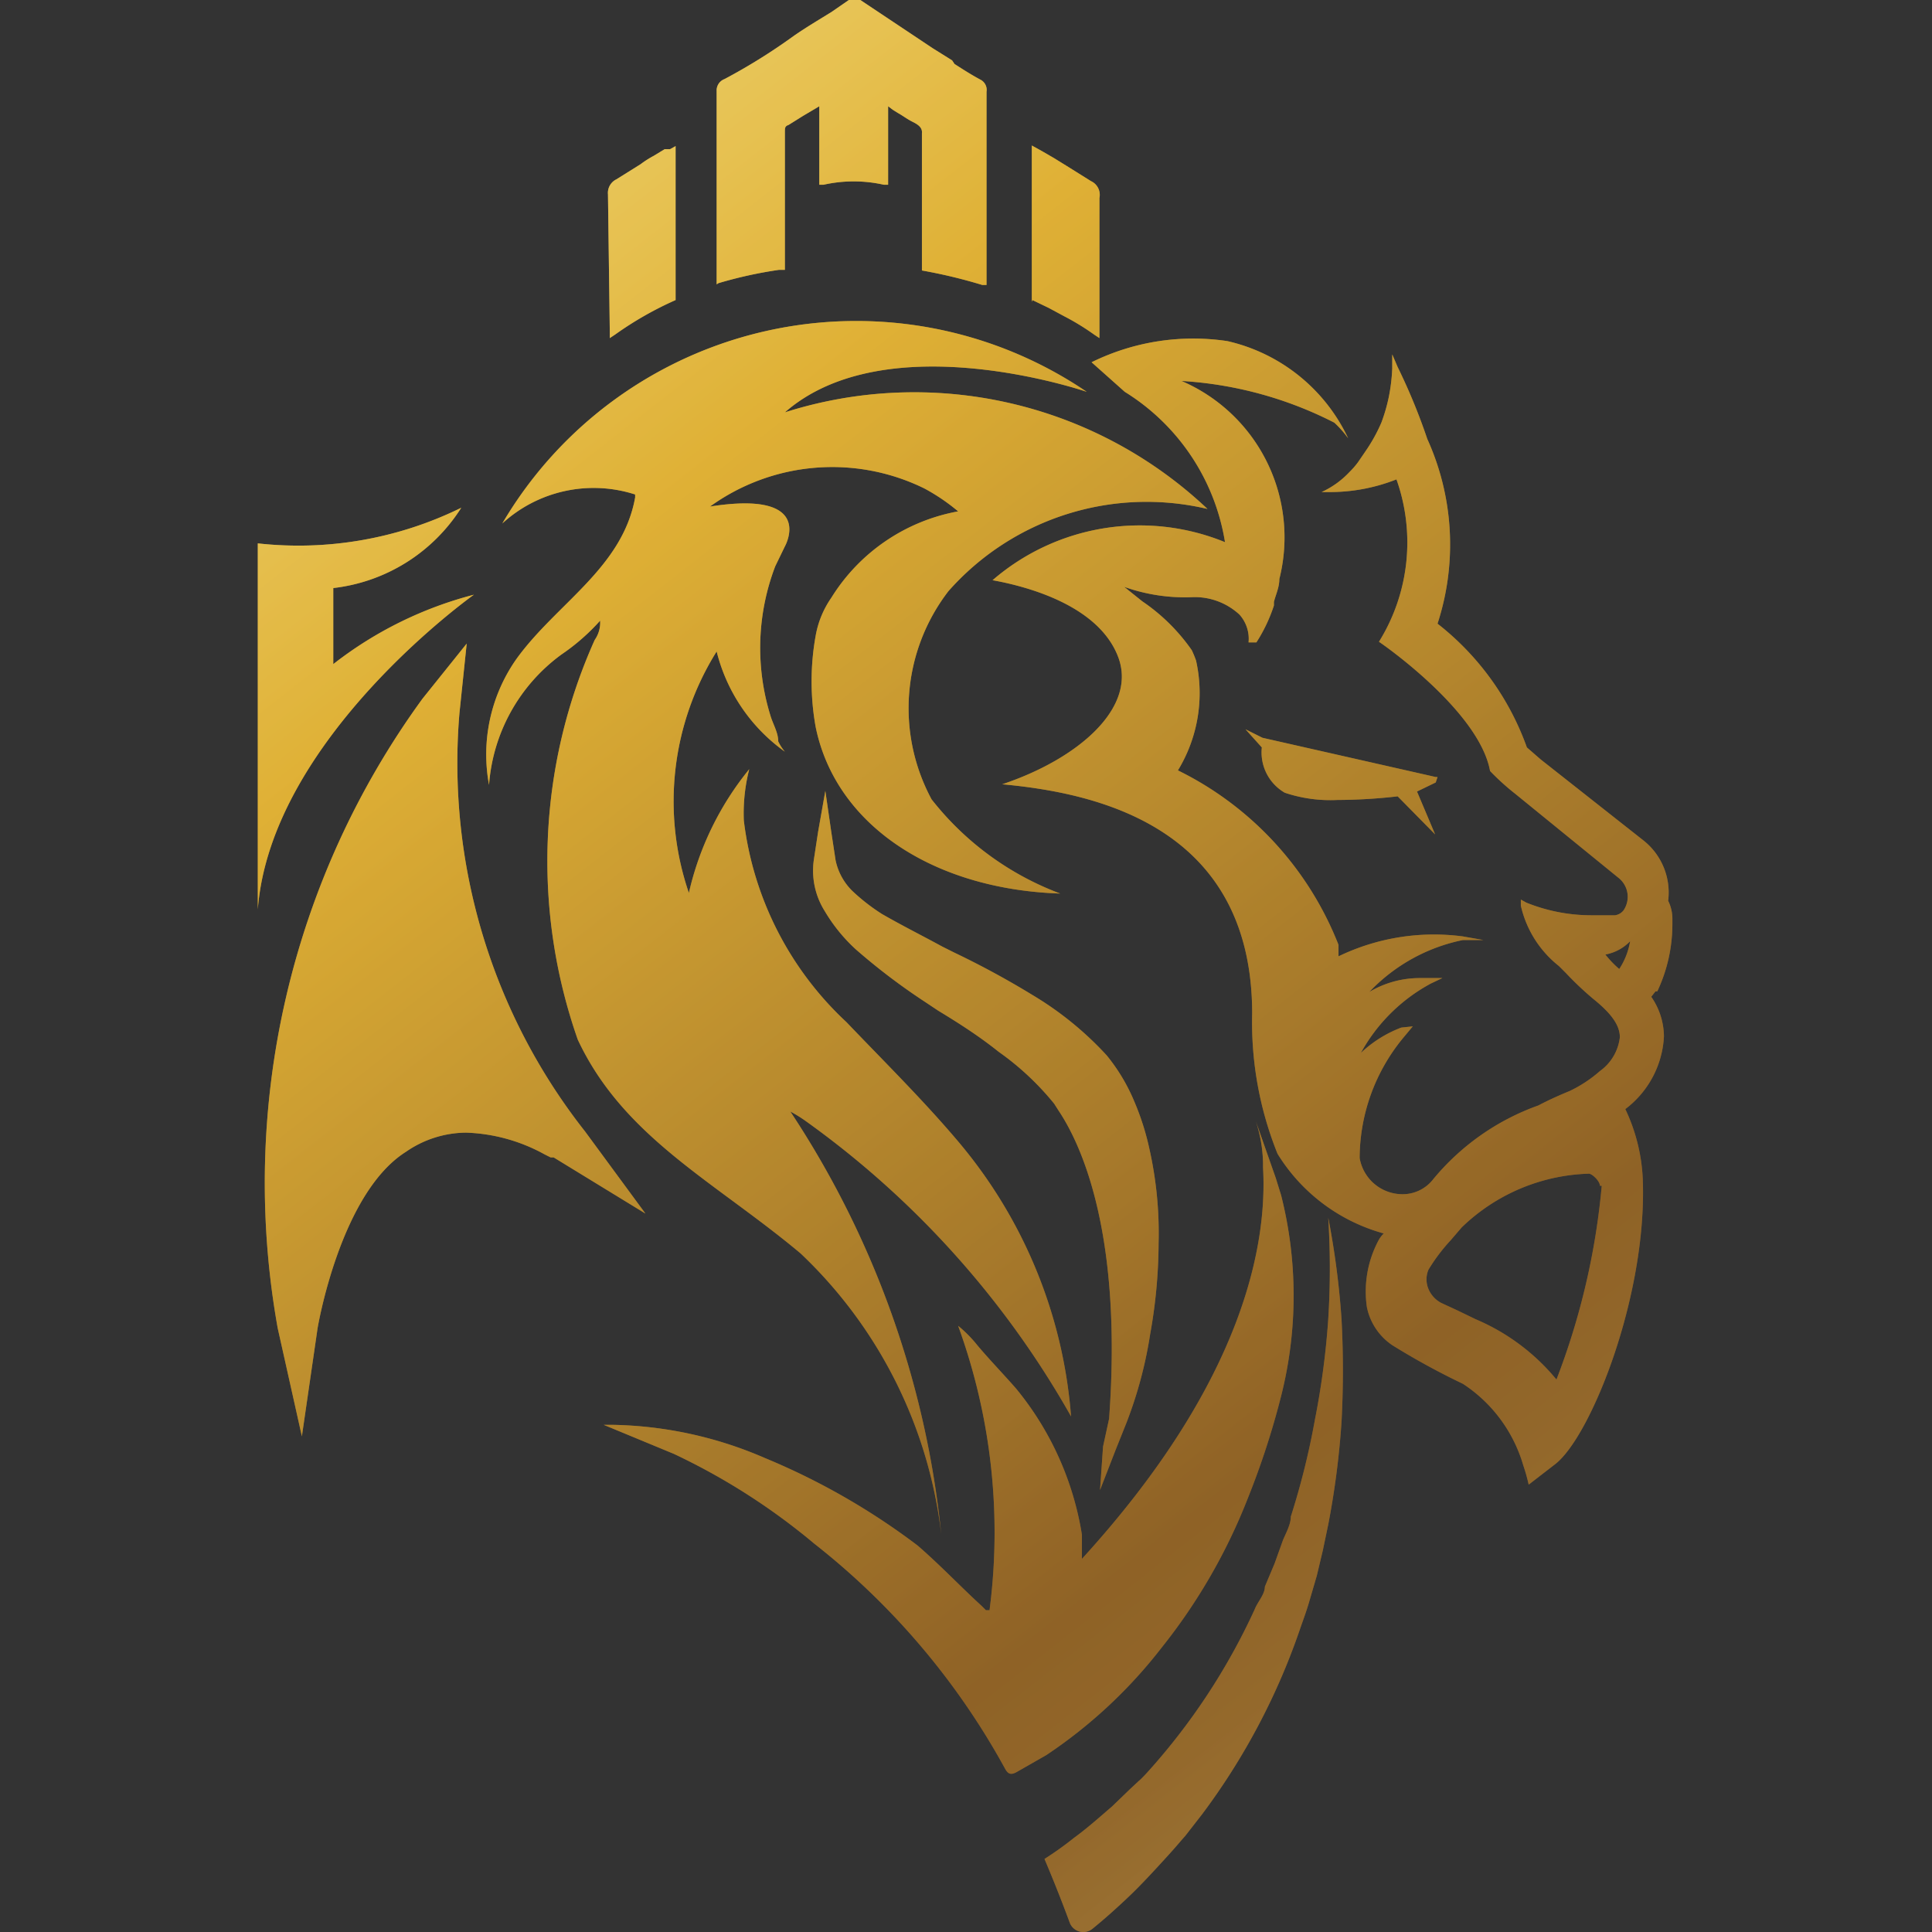
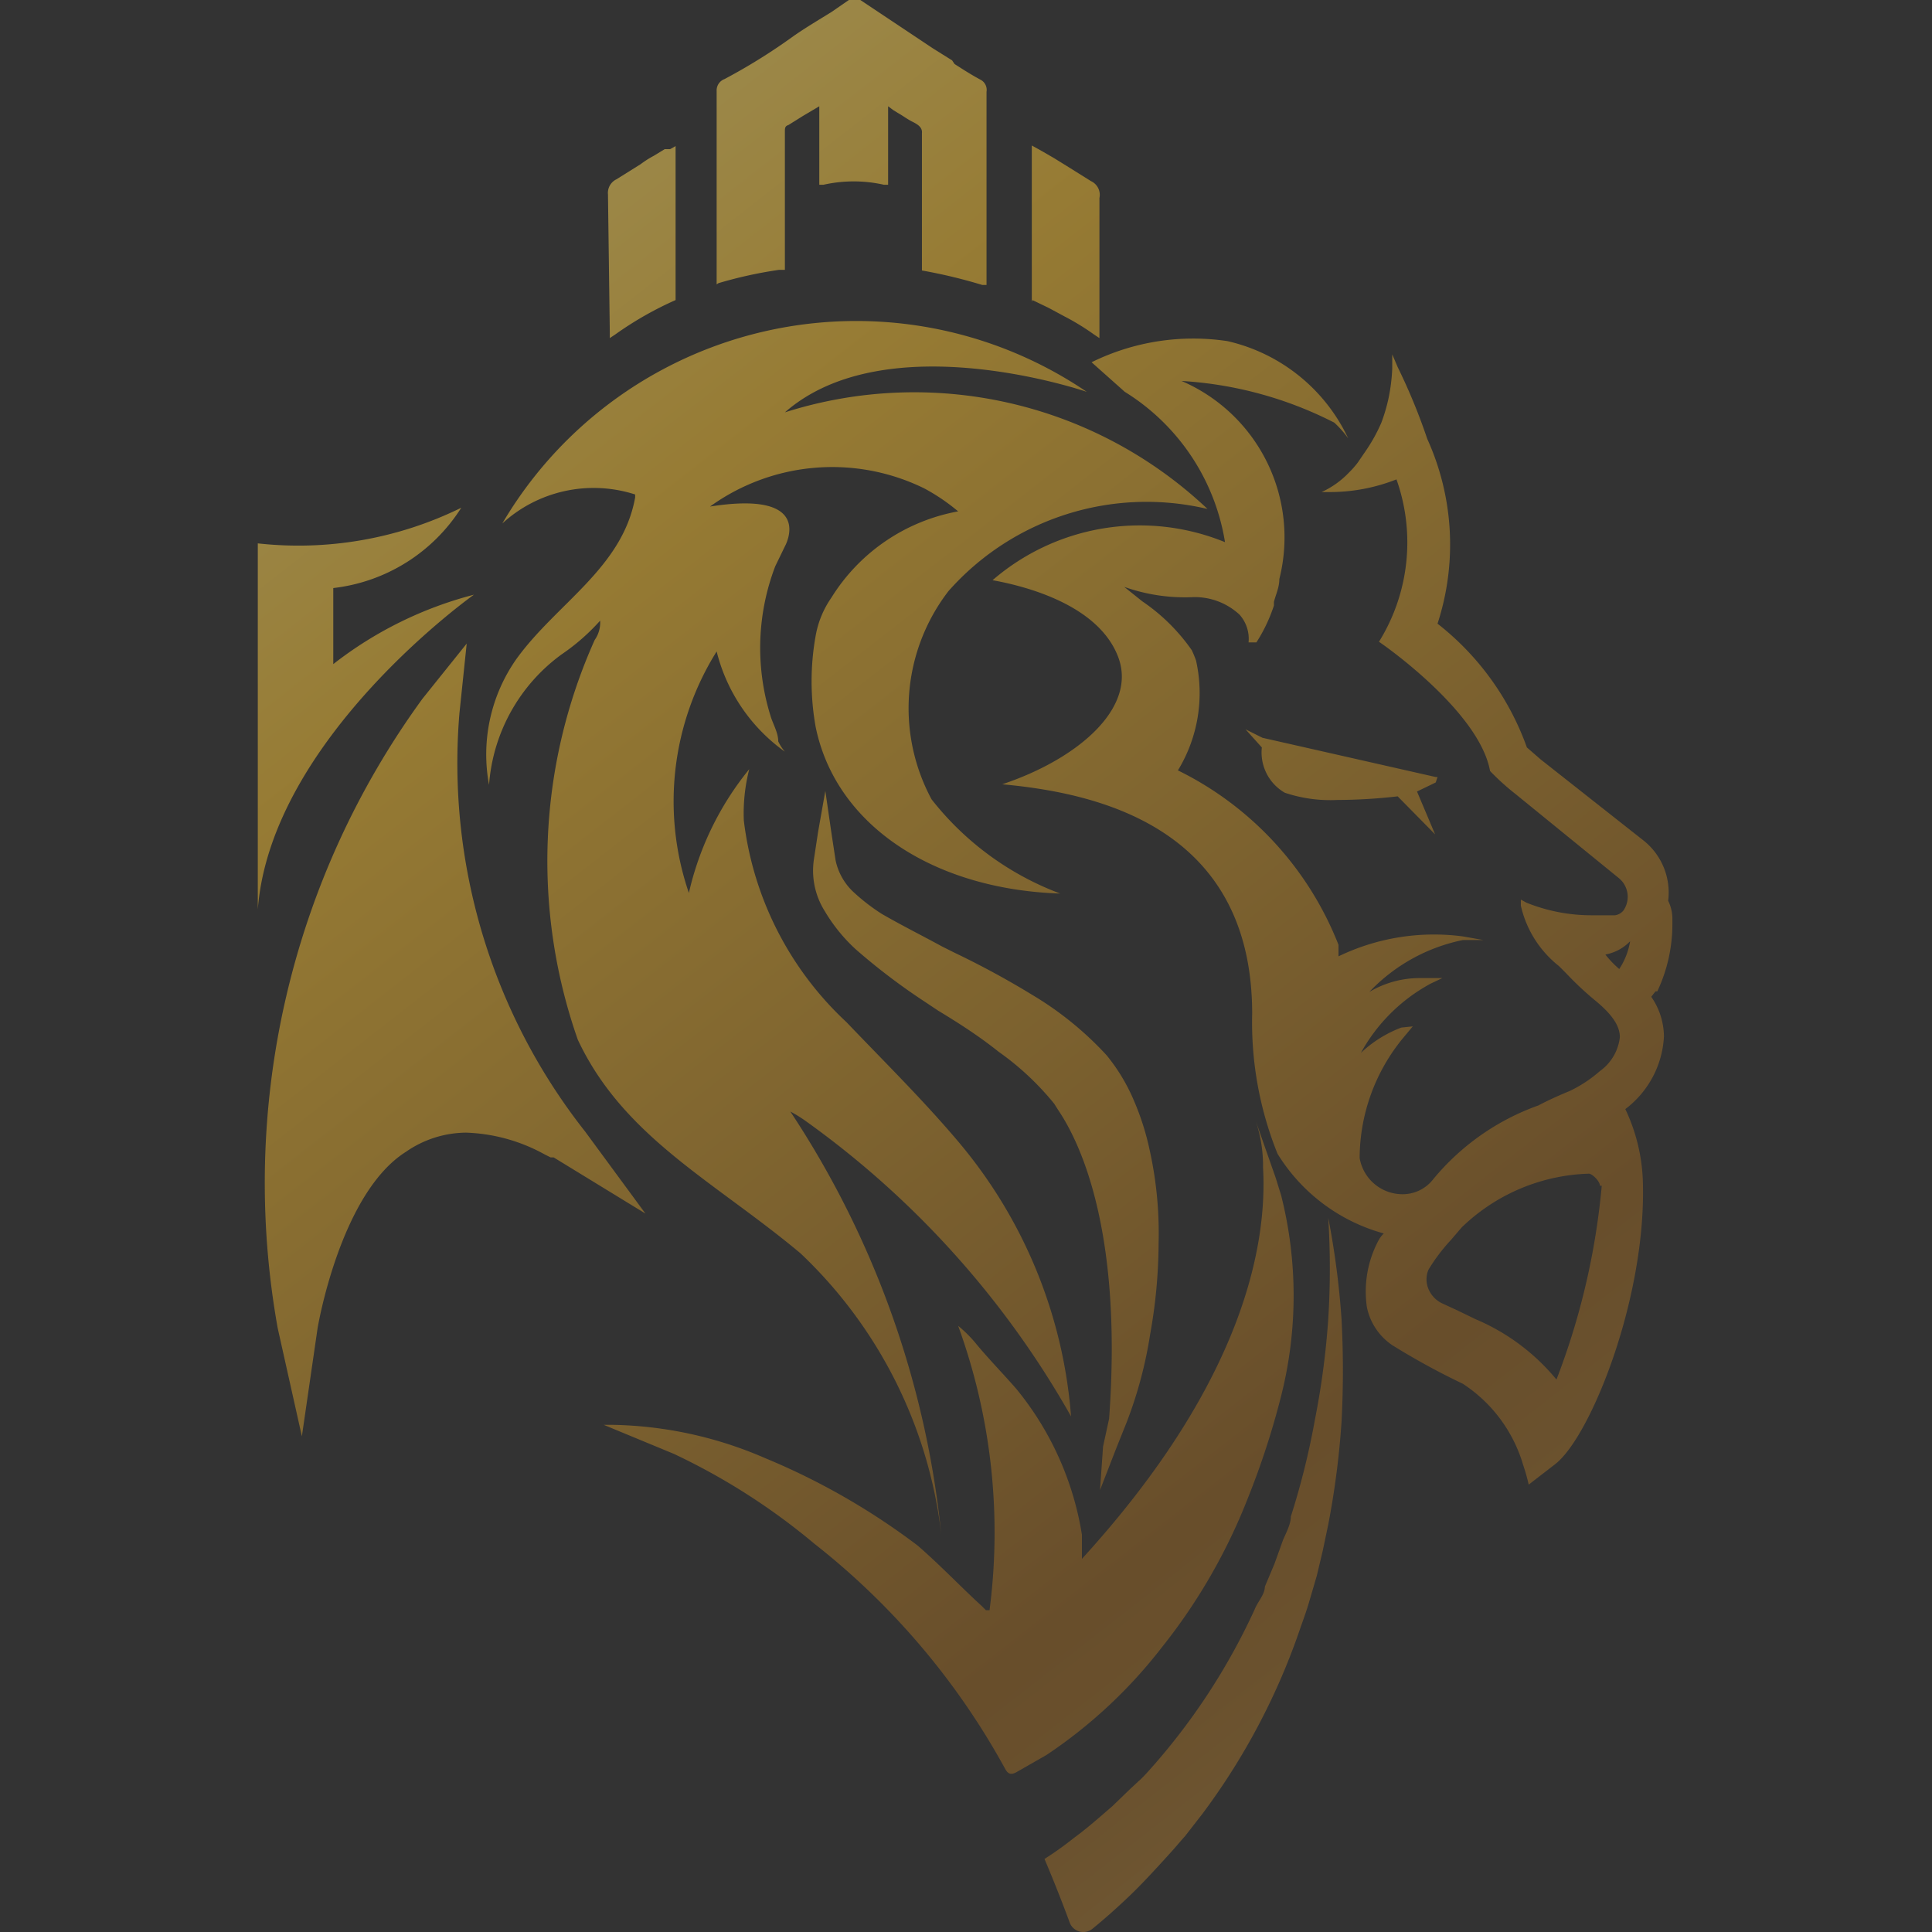
<svg xmlns="http://www.w3.org/2000/svg" viewBox="0 0 32 32">
  <rect x="0" y="0" width="32" height="32" fill="#333333" stroke="none" />
  <defs>
    <linearGradient id="a" x1="-2.57" y1="-6.44" x2="38.45" y2="46.12" gradientUnits="userSpaceOnUse">
      <stop offset=".06" stop-color="#fcf4a5" />
      <stop offset=".3" stop-color="#dfb035" />
      <stop offset=".58" stop-color="#8f6226" />
      <stop offset=".62" stop-color="#93682b" />
      <stop offset=".68" stop-color="#a07838" />
      <stop offset=".74" stop-color="#b4934f" />
      <stop offset=".8" stop-color="#d1b96e" />
      <stop offset=".87" stop-color="#f5e996" />
      <stop offset=".89" stop-color="#fdf49f" />
    </linearGradient>
  </defs>
-   <path d="M18.37 23.5c.22-3-.43-4.5-.84-5.11l-.07-.11a4.6 4.6 0 00-.92-.86c-.3-.24-.62-.45-1-.68l-.21-.14a10.42 10.42 0 01-1.16-.88 2.77 2.77 0 01-.51-.63 1.26 1.26 0 01-.18-.85l.07-.46.12-.68.1.69.07.46a1 1 0 00.27.5 3.23 3.23 0 00.5.39c.33.19.67.36 1 .54l.2.1a14.31 14.31 0 011.29.7 5.48 5.48 0 011.23 1 3.08 3.08 0 01.46.77 4.33 4.33 0 01.25.79 6.37 6.37 0 01.15 1.55 8.66 8.66 0 01-.14 1.51 7 7 0 01-.39 1.46l-.18.45-.26.67.05-.72zM7.85 9.85A6.39 6.39 0 005.52 11V9.74a2.9 2.9 0 002.12-1.33A6.11 6.11 0 014.27 9v6.06c.22-2.83 3.58-5.21 3.58-5.21zm1.84 8.89a9.86 9.86 0 01-2.08-6.93l.12-1.15-.73.91A13.62 13.62 0 004.6 22l.4 1.79.26-1.79s.37-2.23 1.46-2.92a1.77 1.77 0 011-.32 2.88 2.88 0 011.3.36l.1.05h.05l1.52.93zm9.55 8.55a9.51 9.51 0 001.43-2.48 13.31 13.31 0 00.55-1.69 6.78 6.78 0 000-3.32l-.09-.29-.33-.94a2.33 2.33 0 01.12.77c.07 1.23-.29 3.51-3 6.48v-.4A5.07 5.07 0 0016.83 23c-.2-.23-.48-.52-.66-.74a2.13 2.13 0 00-.3-.3 10 10 0 01.52 4.71h-.06l-.07-.07c-.35-.32-.68-.67-1.06-1a11.41 11.41 0 00-2.53-1.45 6.61 6.61 0 00-2.51-.55H10l1.16.48a10.76 10.76 0 012.33 1.49 12.15 12.15 0 013.16 3.73c.05.09.1.1.19.05l.49-.28a8.09 8.09 0 001.91-1.78zM10.1 5.49v.11l.09-.06a5.68 5.68 0 011-.57V2.42l-.09.05h-.09l-.18.11a1.64 1.64 0 00-.22.14l-.4.25a.25.25 0 00-.14.25zm7-.52l.27.13.26.14a4 4 0 01.49.3l.09.06V3.28a.25.25 0 00-.14-.28l-.4-.25-.21-.13-.19-.11-.18-.1V5zm-5.2-.28a7.11 7.11 0 011-.22h.1V2.19c0-.07 0-.1.06-.12l.24-.15.27-.16v1.3h.07a2.28 2.28 0 011 0h.07v-1.3l.08.06.08.05c.09.05.15.1.25.15s.16.1.15.19v2.27a8.58 8.58 0 011 .24h.07v-3.2a.19.19 0 00-.1-.2c-.15-.08-.29-.17-.43-.26L15.77 1l-.32-.2-1.2-.8a.17.17 0 00-.19 0l-.29.2c-.21.13-.43.26-.63.4a9.71 9.71 0 01-1.14.71.2.2 0 00-.13.2v3.2zm-3.35 6.23A2.75 2.75 0 008.1 13a2.94 2.94 0 011.2-2.16 3.48 3.48 0 00.64-.56.5.5 0 01-.09.32 8.94 8.94 0 00-.28 6.62c.76 1.62 2.27 2.35 3.69 3.54a7.62 7.62 0 012.33 4.65 15.5 15.5 0 00-2.5-7 2.32 2.32 0 01.23.14 15.19 15.19 0 014.42 4.91 8 8 0 00-1.85-4.53c-.58-.69-1.23-1.33-1.87-2a5.45 5.45 0 01-1.7-3.34 2.94 2.94 0 01.09-.85 5 5 0 00-1 2.05 4.68 4.68 0 01.46-4A2.9 2.9 0 0013 12.45a.77.77 0 01-.11-.17c0-.15-.09-.29-.13-.43a3.79 3.79 0 01.08-2.47l.16-.33s.53-.94-1.24-.66a3.46 3.46 0 013.55-.3 3.27 3.27 0 01.56.38 3.13 3.13 0 00-2.1 1.43 1.58 1.58 0 00-.26.63 4.26 4.26 0 000 1.51c.33 1.62 1.94 2.69 4.05 2.76a4.88 4.88 0 01-2.13-1.56 3.18 3.18 0 01.28-3.45A4.38 4.38 0 0120 8.43a7.07 7.07 0 00-7-1.6c1.69-1.48 5-.34 5-.34a6.8 6.8 0 00-9.68 2.18 2.24 2.24 0 012.2-.48v.05c-.21 1.17-1.31 1.76-1.97 2.68zM22 20.17a13.44 13.44 0 010 1.68 13.23 13.23 0 01-.22 1.66 12.62 12.62 0 01-.4 1.61c0 .13-.08.27-.13.39l-.14.39-.16.38c0 .13-.12.25-.17.38a10.63 10.63 0 01-1.78 2.7s-.09.1-.14.14l-.15.14-.29.28c-.21.18-.41.36-.63.52a5.48 5.48 0 01-.49.35c.14.33.28.68.42 1.06a.24.24 0 00.37.1c.21-.17.41-.35.61-.54s.43-.44.63-.66.2-.23.3-.34l.14-.18.14-.18a11.11 11.11 0 001.64-3.12c.05-.14.1-.28.14-.42l.12-.41.1-.42.09-.43a13.87 13.87 0 00.22-1.7 16 16 0 000-1.7 13.68 13.68 0 00-.22-1.68zm1.78-7.3l-2.87-.65-.28-.14.27.3a.77.77 0 00.38.75 2.37 2.37 0 00.87.12 9 9 0 001-.06l.62.63-.3-.71.31-.15.03-.09zm3.64 3.55l-.07.09a1.17 1.17 0 01.21.66 1.61 1.61 0 01-.64 1.2 3 3 0 01.29 1.17c.07 1.93-.86 4.25-1.45 4.71l-.44.34a3 3 0 00-.09-.32 2.42 2.42 0 00-1-1.35 12 12 0 01-1.17-.64 1 1 0 01-.42-.63 1.8 1.8 0 01.19-1.1.47.47 0 01.09-.12 3 3 0 01-1.76-1.32 5.82 5.82 0 01-.42-2.32c0-3.13-2.63-3.66-4.14-3.8 1.26-.42 2.24-1.27 1.92-2.11s-1.47-1.16-2.08-1.27a3.73 3.73 0 013.85-.63 3.6 3.6 0 00-1.66-2.49L18.08 6a3.81 3.81 0 012.25-.35 2.93 2.93 0 012 1.61A1.71 1.71 0 0022.1 7a6.38 6.38 0 00-2.53-.69 2.82 2.82 0 011.62 3.28c0 .14-.06.26-.09.38v.06a2.65 2.65 0 01-.29.61h-.13a.6.6 0 00-.15-.46 1.09 1.09 0 00-.76-.29 3 3 0 01-1.15-.17l.3.24a3.16 3.16 0 01.82.81 1.83 1.83 0 01.07.17 2.46 2.46 0 01-.3 1.82 5.43 5.43 0 012.66 2.89v.19a3.64 3.64 0 012.06-.33l.34.06h-.34a2.94 2.94 0 00-1.55.86 1.63 1.63 0 01.83-.23h.38l-.19.09a2.88 2.88 0 00-1.16 1.15 2 2 0 01.67-.42l.19-.02-.15.18a3.14 3.14 0 00-.73 2 .72.72 0 00.7.6.64.64 0 00.52-.25 4 4 0 011.74-1.22c.17-.09.35-.17.52-.24a2.17 2.17 0 00.5-.33.8.8 0 00.33-.56c0-.19-.13-.38-.41-.61a5.19 5.19 0 01-.48-.45l-.12-.12a1.77 1.77 0 01-.63-1v-.1l.09.05a2.88 2.88 0 001.09.21h.38a.22.22 0 00.14-.08.4.4 0 00-.07-.53l-1.72-1.4a4 4 0 01-.42-.38c-.18-1-1.82-2.13-1.84-2.14a3.12 3.12 0 00.29-2.69 3 3 0 01-1.13.21h-.11a1.47 1.47 0 00.46-.33 1.4 1.4 0 00.14-.16l.13-.19a2.74 2.74 0 00.26-.47 2.89 2.89 0 00.12-.41 3 3 0 00.06-.49v-.23l.09.21a9.87 9.87 0 01.49 1.19 4.23 4.23 0 01.17 3.06 4.54 4.54 0 011.48 2.05l.23.2 1.7 1.34a1.1 1.1 0 01.41 1 .67.67 0 01.07.31v.07a2.61 2.61 0 01-.25 1.12zm-.92 3.22c0-.08-.14-.21-.19-.2a3.16 3.16 0 00-2.1.89l-.18.21a3 3 0 00-.37.49.41.41 0 000 .32.46.46 0 00.21.23l.26.12.31.15a3.5 3.5 0 011.34 1 11.89 11.89 0 00.75-3.21zm.5-4.05a.76.76 0 01-.41.22 1.64 1.64 0 00.23.24 1.19 1.19 0 00.18-.46z" fill="url(#a)" />
  <path d="M18.37 23.5c.22-3-.43-4.5-.84-5.11l-.07-.11a4.6 4.6 0 00-.92-.86c-.3-.24-.62-.45-1-.68l-.21-.14a10.42 10.42 0 01-1.16-.88 2.77 2.77 0 01-.51-.63 1.26 1.26 0 01-.18-.85l.07-.46.12-.68.1.69.07.46a1 1 0 00.27.5 3.23 3.23 0 00.5.39c.33.19.67.36 1 .54l.2.1a14.31 14.31 0 011.29.7 5.48 5.48 0 011.23 1 3.08 3.08 0 01.46.77 4.33 4.33 0 01.25.79 6.37 6.37 0 01.15 1.55 8.66 8.66 0 01-.14 1.51 7 7 0 01-.39 1.46l-.18.45-.26.67.05-.72zM7.85 9.85A6.39 6.39 0 005.52 11V9.74a2.9 2.9 0 002.12-1.33A6.11 6.11 0 014.27 9v6.06c.22-2.83 3.58-5.21 3.58-5.21zm1.84 8.89a9.86 9.86 0 01-2.08-6.93l.12-1.15-.73.91A13.62 13.62 0 004.6 22l.4 1.79.26-1.79s.37-2.23 1.46-2.92a1.77 1.77 0 011-.32 2.88 2.88 0 011.3.36l.1.05h.05l1.52.93zm9.55 8.55a9.51 9.51 0 001.43-2.48 13.31 13.31 0 00.55-1.69 6.78 6.78 0 000-3.32l-.09-.29-.33-.94a2.33 2.33 0 01.12.77c.07 1.23-.29 3.51-3 6.48v-.4A5.07 5.07 0 0016.83 23c-.2-.23-.48-.52-.66-.74a2.13 2.13 0 00-.3-.3 10 10 0 01.52 4.71h-.06l-.07-.07c-.35-.32-.68-.67-1.06-1a11.41 11.41 0 00-2.53-1.45 6.61 6.61 0 00-2.51-.55H10l1.16.48a10.76 10.76 0 012.33 1.49 12.15 12.15 0 013.16 3.73c.05.09.1.1.19.05l.49-.28a8.09 8.09 0 001.91-1.78zM10.1 5.49v.11l.09-.06a5.68 5.68 0 011-.57V2.42l-.09.05h-.09l-.18.11a1.64 1.64 0 00-.22.14l-.4.25a.25.25 0 00-.14.25zm7-.52l.27.13.26.14a4 4 0 01.49.3l.09.06V3.28a.25.25 0 00-.14-.28l-.4-.25-.21-.13-.19-.11-.18-.1V5zm-5.2-.28a7.11 7.11 0 011-.22h.1V2.19c0-.07 0-.1.06-.12l.24-.15.27-.16v1.3h.07a2.28 2.28 0 011 0h.07v-1.3l.08.06.08.05c.09.05.15.1.25.15s.16.1.15.19v2.27a8.58 8.58 0 011 .24h.07v-3.2a.19.19 0 00-.1-.2c-.15-.08-.29-.17-.43-.26L15.77 1l-.32-.2-1.2-.8a.17.17 0 00-.19 0l-.29.2c-.21.13-.43.26-.63.4a9.71 9.71 0 01-1.14.71.2.2 0 00-.13.2v3.2zm-3.35 6.23A2.75 2.75 0 008.1 13a2.94 2.94 0 011.2-2.16 3.48 3.48 0 00.64-.56.5.5 0 01-.09.32 8.94 8.94 0 00-.28 6.62c.76 1.62 2.27 2.35 3.69 3.54a7.62 7.62 0 012.33 4.65 15.5 15.5 0 00-2.5-7 2.32 2.32 0 01.23.14 15.19 15.19 0 014.42 4.91 8 8 0 00-1.85-4.53c-.58-.69-1.23-1.33-1.87-2a5.45 5.45 0 01-1.7-3.34 2.94 2.94 0 01.09-.85 5 5 0 00-1 2.05 4.68 4.68 0 01.46-4A2.9 2.9 0 0013 12.45a.77.77 0 01-.11-.17c0-.15-.09-.29-.13-.43a3.79 3.79 0 01.08-2.47l.16-.33s.53-.94-1.24-.66a3.46 3.46 0 013.55-.3 3.27 3.27 0 01.56.38 3.13 3.13 0 00-2.1 1.43 1.58 1.58 0 00-.26.63 4.26 4.26 0 000 1.51c.33 1.62 1.94 2.69 4.05 2.76a4.88 4.88 0 01-2.13-1.56 3.18 3.18 0 01.28-3.45A4.38 4.38 0 0120 8.43a7.07 7.07 0 00-7-1.6c1.69-1.48 5-.34 5-.34a6.8 6.8 0 00-9.68 2.18 2.24 2.24 0 012.2-.48v.05c-.21 1.17-1.31 1.76-1.97 2.68zM22 20.17a13.44 13.44 0 010 1.68 13.23 13.23 0 01-.22 1.66 12.62 12.62 0 01-.4 1.61c0 .13-.08.27-.13.39l-.14.39-.16.38c0 .13-.12.25-.17.38a10.63 10.63 0 01-1.78 2.7s-.09.1-.14.14l-.15.14-.29.28c-.21.18-.41.36-.63.52a5.48 5.48 0 01-.49.35c.14.33.28.68.42 1.06a.24.24 0 00.37.1c.21-.17.41-.35.61-.54s.43-.44.63-.66.2-.23.3-.34l.14-.18.14-.18a11.11 11.11 0 001.64-3.12c.05-.14.1-.28.14-.42l.12-.41.1-.42.09-.43a13.87 13.87 0 00.22-1.7 16 16 0 000-1.7 13.68 13.68 0 00-.22-1.68zm1.78-7.3l-2.87-.65-.28-.14.27.3a.77.77 0 00.38.75 2.37 2.37 0 00.87.12 9 9 0 001-.06l.62.63-.3-.71.31-.15.03-.09zm3.64 3.55l-.07.09a1.17 1.17 0 01.21.66 1.61 1.61 0 01-.64 1.2 3 3 0 01.29 1.17c.07 1.93-.86 4.25-1.45 4.71l-.44.34a3 3 0 00-.09-.32 2.42 2.42 0 00-1-1.35 12 12 0 01-1.17-.64 1 1 0 01-.42-.63 1.8 1.8 0 01.19-1.1.47.47 0 01.09-.12 3 3 0 01-1.76-1.32 5.82 5.82 0 01-.42-2.32c0-3.13-2.63-3.66-4.14-3.8 1.26-.42 2.24-1.27 1.92-2.11s-1.47-1.16-2.08-1.27a3.73 3.73 0 013.85-.63 3.6 3.6 0 00-1.66-2.49L18.08 6a3.81 3.81 0 012.25-.35 2.93 2.93 0 012 1.61A1.71 1.71 0 0022.1 7a6.38 6.38 0 00-2.53-.69 2.82 2.82 0 011.62 3.28c0 .14-.06.26-.09.38v.06a2.65 2.65 0 01-.29.61h-.13a.6.6 0 00-.15-.46 1.09 1.09 0 00-.76-.29 3 3 0 01-1.15-.17l.3.24a3.16 3.16 0 01.82.81 1.83 1.83 0 01.07.17 2.46 2.46 0 01-.3 1.82 5.43 5.43 0 012.66 2.89v.19a3.64 3.64 0 012.06-.33l.34.06h-.34a2.94 2.94 0 00-1.55.86 1.63 1.63 0 01.83-.23h.38l-.19.09a2.88 2.88 0 00-1.16 1.15 2 2 0 01.67-.42l.19-.02-.15.18a3.14 3.14 0 00-.73 2 .72.72 0 00.7.6.64.64 0 00.52-.25 4 4 0 011.74-1.22c.17-.09.35-.17.52-.24a2.17 2.17 0 00.5-.33.8.8 0 00.33-.56c0-.19-.13-.38-.41-.61a5.19 5.19 0 01-.48-.45l-.12-.12a1.77 1.77 0 01-.63-1v-.1l.09.05a2.88 2.88 0 001.09.21h.38a.22.22 0 00.14-.08.4.4 0 00-.07-.53l-1.72-1.4a4 4 0 01-.42-.38c-.18-1-1.82-2.13-1.84-2.14a3.12 3.12 0 00.29-2.69 3 3 0 01-1.13.21h-.11a1.47 1.47 0 00.46-.33 1.4 1.4 0 00.14-.16l.13-.19a2.74 2.74 0 00.26-.47 2.89 2.89 0 00.12-.41 3 3 0 00.06-.49v-.23l.09.21a9.87 9.87 0 01.49 1.19 4.23 4.23 0 01.17 3.06 4.54 4.54 0 011.48 2.05l.23.2 1.7 1.34a1.1 1.1 0 01.41 1 .67.67 0 01.07.31v.07a2.61 2.61 0 01-.25 1.12zm-.92 3.22c0-.08-.14-.21-.19-.2a3.16 3.16 0 00-2.1.89l-.18.21a3 3 0 00-.37.49.41.41 0 000 .32.46.46 0 00.21.23l.26.12.31.15a3.5 3.5 0 011.34 1 11.89 11.89 0 00.75-3.21zm.5-4.05a.76.76 0 01-.41.22 1.64 1.64 0 00.23.24 1.19 1.19 0 00.18-.46z" opacity=".58" fill="url(#a)" style="mix-blend-mode:multiply" />
</svg>